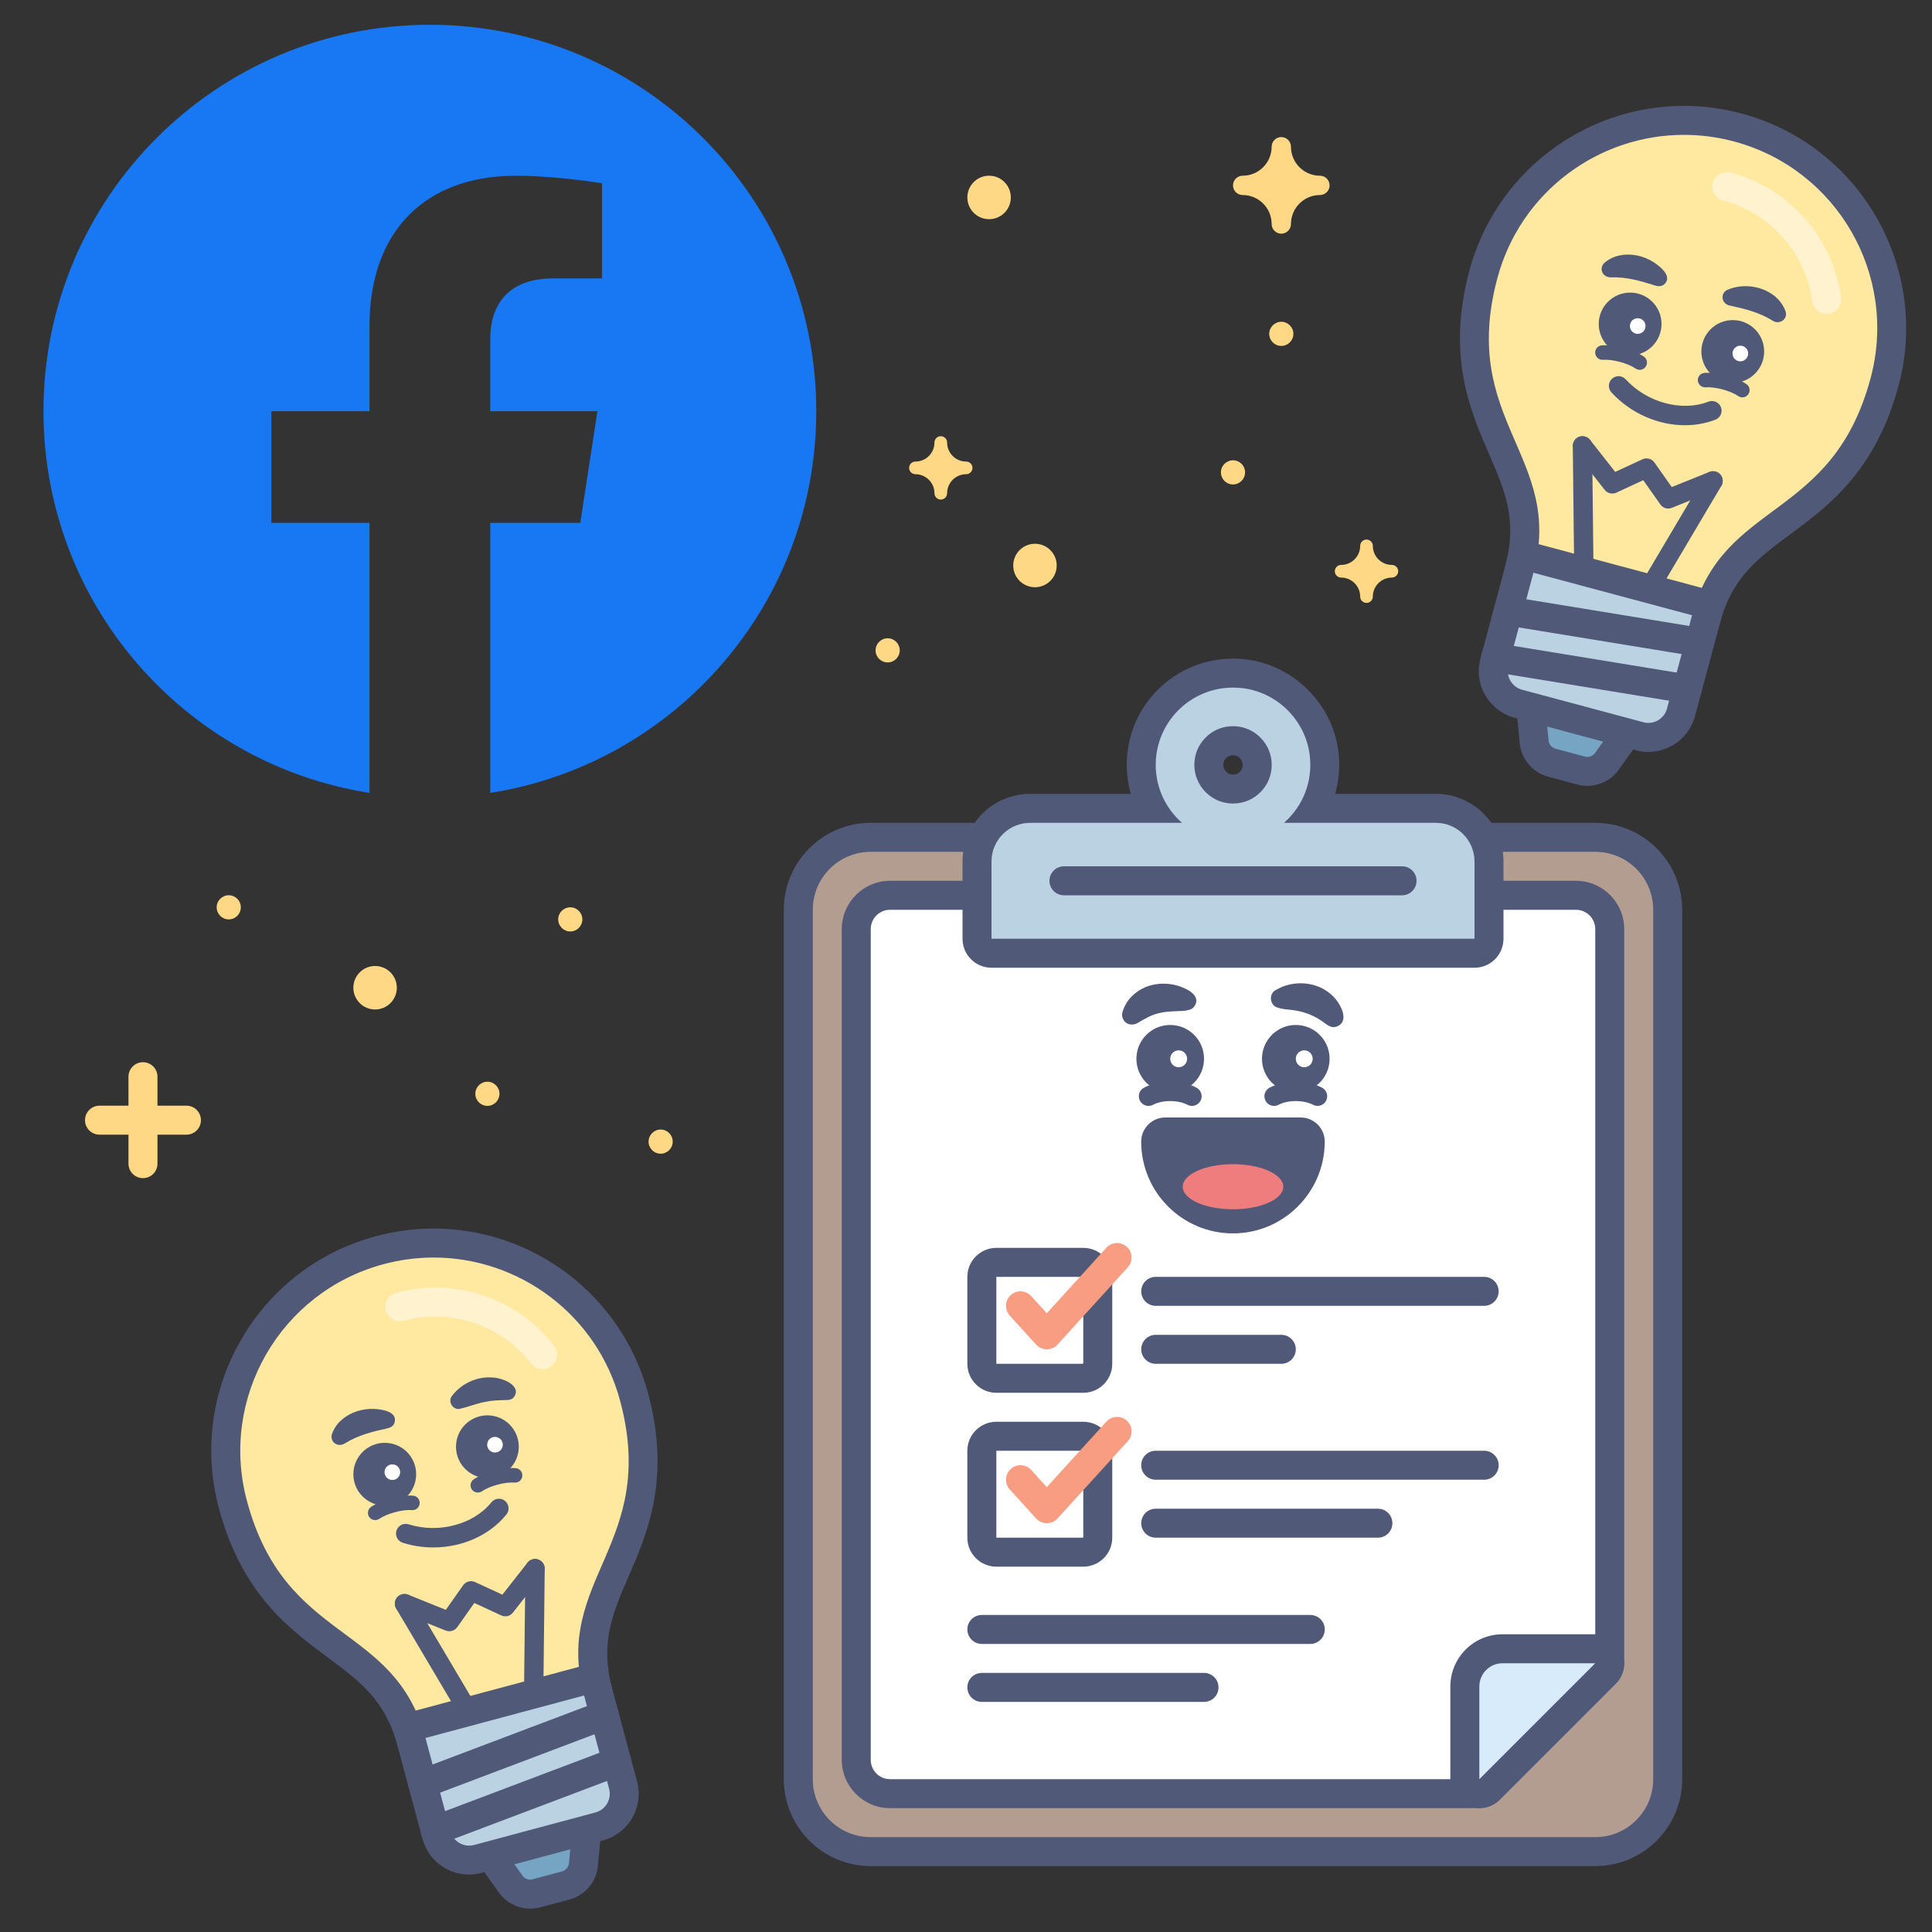
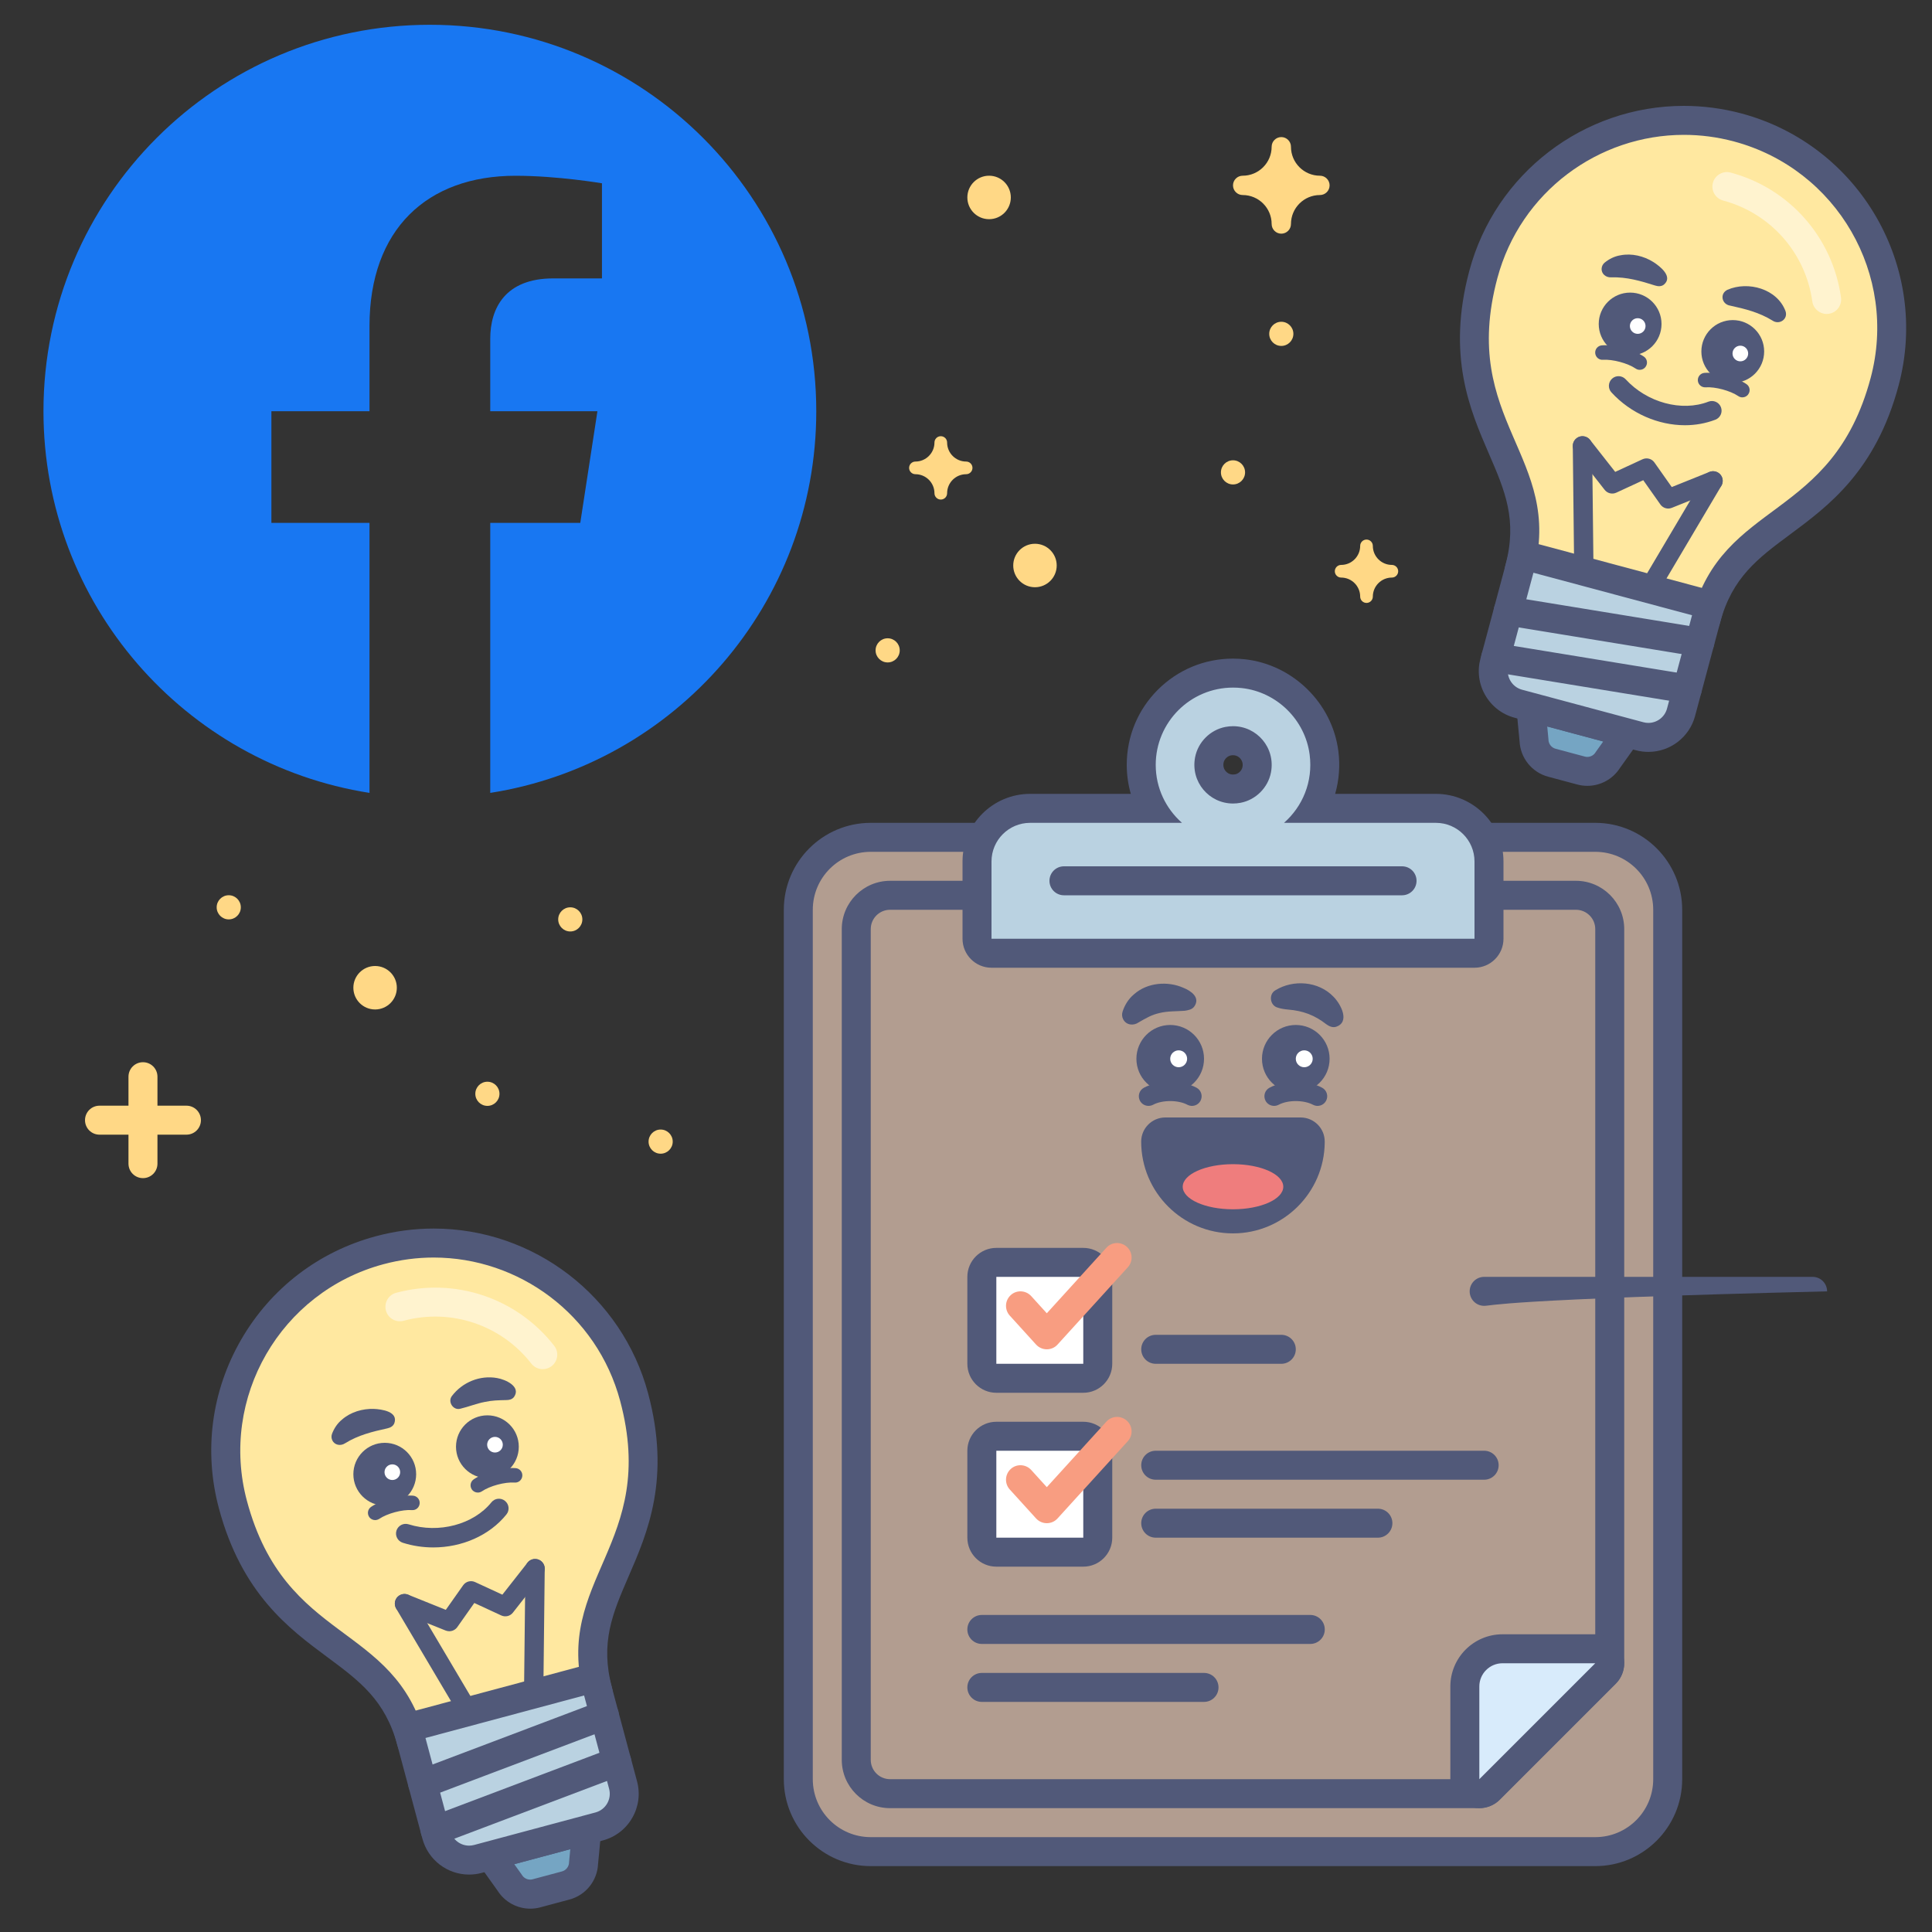
<svg xmlns="http://www.w3.org/2000/svg" version="1.1" id="Facebook_x5F_Hub-Facebook_x5F_Ads_x5F_Resources" x="0px" y="0px" viewBox="0 0 400 400" style="enable-background:new 0 0 400 400;" xml:space="preserve">
  <rect x="0" y="0" width="400" height="400" fill="#333333" stroke="none" />
  <style type="text/css">
	.st0{fill:#1877F2;}
	.st1{fill:#FFD886;}
	.st2{fill:none;}
	.st3{fill:#B29D90;}
	.st4{fill:#515979;}
	.st5{fill:#FFFFFF;}
	.st6{fill:#D8EBFB;}
	.st7{fill:#BAD2E1;}
	.st8{fill:#F89D81;}
	.st9{fill:#EF7D7D;}
	.st10{fill:#FFE8A0;}
	.st11{fill:#FFF3CF;}
	.st12{fill:#75A5C3;}
</style>
  <g>
    <path class="st0" d="M89,5.13c-44.18,0-80,35.82-80,80c0,39.93,29.25,73.03,67.5,79.03l0-55.9l-20.31,0l0-23.12l20.31,0l0-17.62   c0-20.05,11.94-31.13,30.22-31.13c8.75,0,17.91,1.56,17.91,1.56l0,19.69l-10.09,0c-9.94,0-13.04,6.17-13.04,12.49l0,15.01l22.19,0   l-3.55,23.12l-18.64,0l0,55.9c38.25-6,67.5-39.1,67.5-79.03C169,40.95,133.18,5.13,89,5.13z" />
  </g>
  <g>
    <path class="st1" d="M288.17,116.96c-2.17,0-3.94-1.77-3.94-3.94c0-0.72-0.59-1.31-1.31-1.31c-0.72,0-1.31,0.59-1.31,1.31   c0,2.17-1.77,3.94-3.94,3.94c-0.72,0-1.31,0.59-1.31,1.31s0.59,1.31,1.31,1.31c2.17,0,3.94,1.77,3.94,3.94   c0,0.72,0.59,1.31,1.31,1.31c0.72,0,1.31-0.59,1.31-1.31c0-2.17,1.77-3.94,3.94-3.94c0.72,0,1.31-0.59,1.31-1.31   S288.89,116.96,288.17,116.96z" />
  </g>
  <g>
    <path class="st1" d="M200.03,95.56c-2.17,0-3.94-1.77-3.94-3.94c0-0.72-0.59-1.31-1.31-1.31c-0.72,0-1.31,0.59-1.31,1.31   c0,2.17-1.77,3.94-3.94,3.94c-0.72,0-1.31,0.59-1.31,1.31c0,0.72,0.59,1.31,1.31,1.31c2.17,0,3.94,1.77,3.94,3.94   c0,0.72,0.59,1.31,1.31,1.31c0.72,0,1.31-0.59,1.31-1.31c0-2.17,1.77-3.94,3.94-3.94c0.72,0,1.31-0.59,1.31-1.31   C201.34,96.14,200.75,95.56,200.03,95.56z" />
  </g>
  <g>
    <path class="st1" d="M273.28,36.38c-3.31,0-6-2.69-6-6c0-1.1-0.9-2-2-2s-2,0.9-2,2c0,3.31-2.69,6-6,6c-1.1,0-2,0.9-2,2s0.9,2,2,2   c3.31,0,6,2.69,6,6c0,1.1,0.9,2,2,2s2-0.9,2-2c0-3.31,2.69-6,6-6c1.1,0,2-0.9,2-2S274.38,36.38,273.28,36.38z" />
  </g>
  <g>
    <circle class="st1" cx="214.28" cy="117.08" r="4.5" />
  </g>
  <g>
    <circle class="st1" cx="77.66" cy="204.5" r="4.5" />
  </g>
  <g>
    <circle class="st1" cx="204.78" cy="40.88" r="4.5" />
  </g>
  <g>
    <circle class="st1" cx="136.78" cy="236.36" r="2.5" />
  </g>
  <g>
    <circle class="st1" cx="183.78" cy="134.65" r="2.5" />
  </g>
  <g>
    <circle class="st1" cx="265.28" cy="69.12" r="2.5" />
  </g>
  <g>
    <circle class="st1" cx="255.28" cy="97.8" r="2.5" />
  </g>
  <g>
    <circle class="st1" cx="118.07" cy="190.35" r="2.5" />
  </g>
  <g>
    <circle class="st1" cx="100.91" cy="226.46" r="2.5" />
  </g>
  <g>
    <circle class="st1" cx="47.36" cy="187.85" r="2.5" />
  </g>
  <path class="st1" d="M38.6,228.92h-6v-6c0-1.66-1.34-3-3-3s-3,1.34-3,3v6h-6c-1.66,0-3,1.34-3,3s1.34,3,3,3h6v6c0,1.66,1.34,3,3,3  s3-1.34,3-3v-6h6c1.66,0,3-1.34,3-3S40.26,228.92,38.6,228.92z" />
  <g>
    <rect x="-0.63" y="0.79" class="st2" width="400" height="400" />
  </g>
  <g>
    <g>
      <g>
        <path class="st3" d="M180.28,383.36c-8.27,0-15-6.73-15-15v-180c0-8.27,6.73-15,15-15h150c8.27,0,15,6.73,15,15v180     c0,8.27-6.73,15-15,15H180.28z" />
      </g>
      <g>
        <path class="st4" d="M330.28,176.36c6.63,0,12,5.37,12,12v180c0,6.63-5.37,12-12,12h-150c-6.63,0-12-5.37-12-12v-180     c0-6.63,5.37-12,12-12H330.28 M330.28,170.36h-150c-9.93,0-18,8.07-18,18v180c0,9.93,8.07,18,18,18h150c9.93,0,18-8.07,18-18     v-180C348.28,178.44,340.2,170.36,330.28,170.36L330.28,170.36z" />
      </g>
    </g>
    <g>
      <g>
-         <path class="st5" d="M184.28,371.37c-3.86,0-7-3.14-7-7v-172c0-3.86,3.14-7,7-7h142c3.86,0,7,3.14,7,7v152     c0,0.8-0.32,1.56-0.88,2.12l-24,24c-0.56,0.56-1.33,0.88-2.12,0.88H184.28z" />
-       </g>
+         </g>
      <g>
        <path class="st4" d="M326.28,188.36c2.21,0,4,1.79,4,4v152l-24,24h-122c-2.21,0-4-1.79-4-4v-172c0-2.21,1.79-4,4-4H326.28      M326.28,182.36h-142c-5.51,0-10,4.49-10,10v172c0,5.51,4.49,10,10,10h122c1.59,0,3.12-0.63,4.24-1.76l24-24     c1.13-1.13,1.76-2.65,1.76-4.24v-152C336.28,186.85,331.79,182.36,326.28,182.36L326.28,182.36z" />
      </g>
    </g>
    <g>
      <g>
        <path class="st6" d="M306.28,371.37c-0.39,0-0.78-0.07-1.15-0.23c-1.12-0.46-1.85-1.56-1.85-2.77v-19.2c0-4.3,3.5-7.8,7.8-7.8     h19.2c1.21,0,2.31,0.73,2.77,1.85c0.46,1.12,0.21,2.41-0.65,3.27l-24,24C307.83,371.06,307.06,371.37,306.28,371.37z" />
      </g>
      <g>
        <path class="st4" d="M330.28,344.36l-24,24v-19.2c0-2.65,2.15-4.8,4.8-4.8H330.28 M330.28,338.36h-19.2     c-5.96,0-10.8,4.84-10.8,10.8v19.2c0,2.43,1.46,4.61,3.7,5.54c0.74,0.31,1.52,0.46,2.29,0.46c1.56,0,3.1-0.61,4.24-1.76l24-24     c1.72-1.72,2.23-4.3,1.3-6.54C334.89,339.83,332.7,338.36,330.28,338.36L330.28,338.36z M330.28,350.36L330.28,350.36     L330.28,350.36L330.28,350.36z" />
      </g>
    </g>
    <g>
      <path class="st4" d="M265.28,282.36h-26c-1.66,0-3-1.34-3-3l0,0c0-1.66,1.34-3,3-3h26c1.66,0,3,1.34,3,3l0,0    C268.28,281.02,266.93,282.36,265.28,282.36z" />
    </g>
    <g>
-       <path class="st4" d="M307.28,270.36h-68c-1.66,0-3-1.34-3-3l0,0c0-1.66,1.34-3,3-3h68c1.66,0,3,1.34,3,3l0,0    C310.28,269.02,308.93,270.36,307.28,270.36z" />
+       <path class="st4" d="M307.28,270.36c-1.66,0-3-1.34-3-3l0,0c0-1.66,1.34-3,3-3h68c1.66,0,3,1.34,3,3l0,0    C310.28,269.02,308.93,270.36,307.28,270.36z" />
    </g>
    <g>
      <g>
        <g>
          <path class="st7" d="M205.28,197.36c-1.66,0-3-1.34-3-3v-16c0-6.07,4.93-11,11-11h25.28c-1.48-2.74-2.28-5.83-2.28-9      c0-10.48,8.52-19,19-19c0.72,0,1.45,0.04,2.17,0.12c8.56,0.95,15.57,7.84,16.67,16.39c0.52,4.02-0.26,8.03-2.12,11.49h25.28      c6.07,0,11,4.93,11,11v16c0,1.66-1.34,3-3,3H205.28z M255.28,153.36c-0.33,0-0.67,0.03-1.01,0.1c-1.93,0.37-3.53,1.97-3.9,3.9      c-0.29,1.54,0.08,3.02,1.05,4.19c0.96,1.15,2.36,1.81,3.85,1.81c0.33,0,0.67-0.03,1.01-0.1c1.93-0.37,3.53-1.97,3.9-3.9      c0.29-1.53-0.08-3.02-1.05-4.19C258.18,154.03,256.77,153.36,255.28,153.36z" />
        </g>
      </g>
      <g>
        <g>
          <path class="st4" d="M255.28,142.36c0.6,0,1.22,0.03,1.84,0.1c7.23,0.8,13.1,6.57,14.03,13.79c0.72,5.63-1.49,10.75-5.31,14.11      h31.44c4.42,0,8,3.58,8,8v16h-100v-16c0-4.42,3.58-8,8-8h31.44c-3.33-2.93-5.44-7.21-5.44-12      C239.28,149.53,246.44,142.36,255.28,142.36 M255.28,166.36c0.51,0,1.04-0.05,1.57-0.15c3.15-0.6,5.69-3.14,6.29-6.29      c0.97-5.11-2.92-9.57-7.85-9.57c-0.51,0-1.04,0.05-1.57,0.15c-3.15,0.6-5.69,3.14-6.29,6.29      C246.46,161.9,250.35,166.36,255.28,166.36 M255.28,136.36C255.28,136.36,255.28,136.36,255.28,136.36      c-5.88,0-11.4,2.29-15.56,6.44c-4.16,4.16-6.44,9.68-6.44,15.56c0,2.05,0.29,4.07,0.84,6h-20.84c-7.72,0-14,6.28-14,14v16      c0,3.31,2.69,6,6,6h100c3.31,0,6-2.69,6-6v-16c0-7.72-6.28-14-14-14h-20.85c0.81-2.84,1.05-5.85,0.66-8.87      c-1.27-9.9-9.39-17.88-19.32-18.99C256.95,136.41,256.11,136.36,255.28,136.36L255.28,136.36z M255.28,160.36      c-0.82,0-1.32-0.46-1.54-0.73c-0.27-0.33-0.57-0.9-0.41-1.72c0.14-0.72,0.79-1.37,1.51-1.51c0.15-0.03,0.3-0.04,0.45-0.04      c0.82,0,1.32,0.46,1.54,0.73c0.27,0.33,0.57,0.9,0.41,1.72c-0.14,0.72-0.79,1.37-1.51,1.51      C255.57,160.35,255.42,160.36,255.28,160.36L255.28,160.36z" />
        </g>
      </g>
    </g>
    <g>
      <line class="st7" x1="220.28" y1="182.36" x2="290.28" y2="182.36" />
      <path class="st4" d="M290.28,185.36h-70c-1.66,0-3-1.34-3-3s1.34-3,3-3h70c1.66,0,3,1.34,3,3S291.93,185.36,290.28,185.36z" />
    </g>
    <g>
      <g>
        <path class="st5" d="M206.28,285.36c-1.66,0-3-1.34-3-3v-18c0-1.66,1.34-3,3-3h18c1.66,0,3,1.34,3,3v18c0,1.66-1.34,3-3,3H206.28     z" />
      </g>
      <g>
        <path class="st4" d="M224.28,264.36v18h-18v-18H224.28 M224.28,258.36h-18c-3.31,0-6,2.69-6,6v18c0,3.31,2.69,6,6,6h18     c3.31,0,6-2.69,6-6v-18C230.28,261.05,227.59,258.36,224.28,258.36L224.28,258.36z" />
      </g>
    </g>
    <g>
      <path class="st8" d="M216.73,279.36L216.73,279.36c-0.85,0-1.65-0.36-2.22-0.98l-5.45-6c-1.11-1.23-1.02-3.12,0.2-4.24    s3.12-1.02,4.24,0.2l3.23,3.56l12.33-13.56c1.11-1.23,3.01-1.32,4.24-0.2c1.23,1.11,1.32,3.01,0.2,4.24l-14.55,16    C218.38,279.01,217.58,279.36,216.73,279.36z" />
    </g>
    <g>
      <path class="st4" d="M285.28,318.36h-46c-1.66,0-3-1.34-3-3l0,0c0-1.66,1.34-3,3-3h46c1.66,0,3,1.34,3,3l0,0    C288.28,317.02,286.93,318.36,285.28,318.36z" />
    </g>
    <g>
      <path class="st4" d="M307.28,306.36h-68c-1.66,0-3-1.34-3-3l0,0c0-1.66,1.34-3,3-3h68c1.66,0,3,1.34,3,3l0,0    C310.28,305.02,308.93,306.36,307.28,306.36z" />
    </g>
    <g>
      <path class="st4" d="M249.28,352.36h-46c-1.66,0-3-1.34-3-3l0,0c0-1.66,1.34-3,3-3h46c1.66,0,3,1.34,3,3l0,0    C252.28,351.02,250.93,352.36,249.28,352.36z" />
    </g>
    <g>
      <path class="st4" d="M271.28,340.36h-68c-1.66,0-3-1.34-3-3l0,0c0-1.66,1.34-3,3-3h68c1.66,0,3,1.34,3,3l0,0    C274.28,339.02,272.93,340.36,271.28,340.36z" />
    </g>
    <g>
      <g>
        <path class="st5" d="M206.28,321.36c-1.66,0-3-1.34-3-3v-18c0-1.66,1.34-3,3-3h18c1.66,0,3,1.34,3,3v18c0,1.66-1.34,3-3,3H206.28     z" />
      </g>
      <g>
        <path class="st4" d="M224.28,300.36v18h-18v-18H224.28 M224.28,294.36h-18c-3.31,0-6,2.69-6,6v18c0,3.31,2.69,6,6,6h18     c3.31,0,6-2.69,6-6v-18C230.28,297.05,227.59,294.36,224.28,294.36L224.28,294.36z" />
      </g>
    </g>
    <g>
      <path class="st8" d="M216.73,315.36L216.73,315.36c-0.85,0-1.65-0.36-2.22-0.98l-5.45-6c-1.11-1.23-1.02-3.12,0.2-4.24    s3.12-1.02,4.24,0.2l3.23,3.56l12.33-13.56c1.11-1.23,3.01-1.32,4.24-0.2c1.23,1.11,1.32,3.01,0.2,4.24l-14.55,16    C218.38,315.01,217.58,315.36,216.73,315.36z" />
    </g>
    <g>
      <g>
        <g>
          <path class="st4" d="M263.78,228.96c-0.71,0-1.4-0.38-1.76-1.05c-0.52-0.97-0.16-2.19,0.82-2.71c3.05-1.64,7.83-1.64,10.89,0      c0.97,0.52,1.34,1.73,0.82,2.71c-0.52,0.97-1.73,1.34-2.71,0.82c-1.9-1.02-5.22-1.02-7.11,0      C264.42,228.89,264.1,228.96,263.78,228.96z" />
        </g>
        <g>
          <g>
            <circle class="st4" cx="268.28" cy="219.21" r="7" />
          </g>
          <g>
            <circle class="st5" cx="270.03" cy="219.21" r="1.75" />
          </g>
        </g>
        <g>
          <path class="st4" d="M264.05,205.03c3.7-2.29,8.96-1.89,12.03,1.33c1.57,1.57,3.49,5.3,0.49,6.24c-0.74,0.19-1.4-0.13-1.97-0.54      c-2.44-1.9-4.85-2.79-7.91-3.04c-0.74-0.07-1.47-0.17-2.14-0.4C262.92,208.21,262.61,205.85,264.05,205.03L264.05,205.03z" />
        </g>
        <g>
          <path class="st4" d="M237.78,228.96c-0.71,0-1.4-0.38-1.76-1.05c-0.52-0.97-0.16-2.19,0.82-2.71c3.05-1.64,7.83-1.64,10.89,0      c0.97,0.52,1.34,1.73,0.82,2.71c-0.52,0.97-1.73,1.34-2.71,0.82c-1.9-1.02-5.22-1.02-7.11,0      C238.42,228.89,238.1,228.96,237.78,228.96z" />
        </g>
        <g>
          <g>
            <circle class="st4" cx="242.28" cy="219.21" r="7" />
          </g>
          <g>
            <circle class="st5" cx="244.03" cy="219.21" r="1.75" />
          </g>
        </g>
        <g>
          <path class="st4" d="M245.29,209.27c-1.64,0.12-3.63,0.06-5.19,0.46c-1.68,0.37-2.76,1.03-4.35,1.94      c-1.07,0.75-2.56,0.59-3.2-0.62c-0.27-0.5-0.3-1.08-0.14-1.58c0.42-1.32,1.19-2.63,2.36-3.6c2.76-2.47,7.01-2.8,10.28-1.34      c1.51,0.61,3.52,1.98,2.22,3.84C246.82,209.03,246,209.15,245.29,209.27L245.29,209.27z" />
        </g>
      </g>
      <g>
        <path class="st4" d="M269.28,231.36L269.28,231.36h-28.01c-2.76,0-5,2.24-5,5c0,10.48,8.52,19,19,19c10.41,0,18.9-8.42,19-18.81     c0-0.06,0-0.12,0-0.19C274.28,233.6,272.04,231.36,269.28,231.36z" />
        <g>
          <g>
            <ellipse class="st9" cx="255.28" cy="245.7" rx="10.41" ry="4.67" />
          </g>
        </g>
      </g>
    </g>
  </g>
  <g>
    <g>
      <g>
        <path class="st10" d="M350.33,130.38c-0.26,0-0.52-0.03-0.78-0.1l-32.84-8.8c-1.6-0.43-2.55-2.07-2.12-3.67     c2.79-10.41-0.16-17.21-3.57-25.09c-3.91-9.03-8.35-19.27-3.89-35.92c5.03-18.77,22.1-31.88,41.51-31.88     c3.75,0,7.5,0.5,11.15,1.48c22.9,6.14,36.54,29.76,30.41,52.66c-4.46,16.66-13.42,23.3-21.33,29.17     c-6.9,5.11-12.85,9.53-15.64,19.94c-0.21,0.77-0.71,1.42-1.4,1.82C351.37,130.25,350.85,130.38,350.33,130.38z" />
      </g>
      <g>
        <g>
          <path class="st4" d="M348.63,27.92c3.43,0,6.91,0.44,10.38,1.37c21.34,5.72,34,27.65,28.28,48.99      c-7.97,29.73-30.51,25.01-36.97,49.1l-32.84-8.8c6.46-24.1-15.43-31.28-7.46-61.01C314.81,39.7,330.97,27.92,348.63,27.92       M348.63,21.92c-20.77,0-39.03,14.02-44.41,34.1c-4.73,17.67,0.13,28.88,4.03,37.89c3.32,7.67,5.95,13.72,3.43,23.12      c-0.86,3.2,1.04,6.49,4.24,7.35l32.84,8.8c0.52,0.14,1.04,0.21,1.56,0.21c2.65,0,5.07-1.77,5.79-4.45      c2.52-9.4,7.82-13.33,14.53-18.31c7.89-5.85,17.71-13.13,22.44-30.8c6.56-24.5-8.03-49.77-32.53-56.34      C356.66,22.45,352.64,21.92,348.63,21.92L348.63,21.92z" />
        </g>
      </g>
    </g>
    <g>
      <path class="st4" d="M348.86,88.04c-5.53,0-11.23-2.43-15.23-6.8c-0.75-0.81-0.69-2.08,0.12-2.83c0.81-0.75,2.08-0.69,2.83,0.12    c4.41,4.82,11.62,6.77,17.13,4.63c1.03-0.4,2.19,0.11,2.59,1.14c0.4,1.03-0.11,2.19-1.14,2.59    C353.15,87.66,351.02,88.04,348.86,88.04z" />
    </g>
    <g>
      <g>
        <path class="st4" d="M360.74,82.27c-0.29,0-0.58-0.08-0.84-0.26c-1.67-1.13-4.77-1.96-6.78-1.82c-0.81,0.06-1.54-0.56-1.6-1.39     c-0.06-0.83,0.56-1.54,1.39-1.6c2.65-0.19,6.46,0.83,8.67,2.32c0.69,0.46,0.87,1.4,0.4,2.08     C361.7,82.04,361.23,82.27,360.74,82.27z" />
      </g>
      <g>
        <g>
          <circle class="st4" cx="358.75" cy="72.77" r="6.5" />
        </g>
        <g>
          <circle class="st5" cx="360.32" cy="73.19" r="1.62" />
        </g>
      </g>
      <g>
        <path class="st4" d="M339.49,76.57c-0.29,0-0.58-0.08-0.84-0.26c-1.67-1.13-4.77-1.95-6.78-1.82c-0.82,0.07-1.54-0.56-1.6-1.39     c-0.06-0.83,0.56-1.54,1.39-1.6c2.65-0.19,6.46,0.83,8.67,2.32c0.69,0.46,0.87,1.4,0.4,2.08     C340.45,76.34,339.98,76.57,339.49,76.57z" />
      </g>
      <g>
        <g>
          <circle class="st4" cx="337.5" cy="67.08" r="6.5" />
        </g>
        <g>
          <circle class="st5" cx="339.07" cy="67.5" r="1.62" />
        </g>
      </g>
      <g>
        <path class="st4" d="M357.64,60c4.31-1.88,10.31-0.19,12.03,4.41c0.58,1.68-1.29,2.93-2.7,1.96c-2.73-1.69-5.64-2.41-8.74-3.09     C356.46,63.02,356,60.79,357.64,60L357.64,60z" />
      </g>
      <g>
        <path class="st4" d="M342.69,59.12c-3.02-0.96-5.9-1.8-9.11-1.7c-1.07,0.07-2.06-0.71-1.98-1.83c0.03-0.49,0.27-0.92,0.62-1.21     c0.91-0.75,2.05-1.33,3.27-1.52c2.35-0.47,4.84,0.15,6.82,1.39c1.36,0.87,4.15,3.02,2.18,4.68     C343.94,59.35,343.28,59.3,342.69,59.12L342.69,59.12z" />
      </g>
    </g>
    <g>
      <path class="st11" d="M378.19,65c-1.47,0-2.76-1.09-2.97-2.59c-1.4-10.06-8.65-18.26-18.46-20.89c-1.6-0.43-2.55-2.07-2.12-3.67    c0.43-1.6,2.08-2.55,3.67-2.12c12.15,3.25,21.11,13.4,22.85,25.86c0.23,1.64-0.92,3.16-2.56,3.38    C378.47,64.99,378.33,65,378.19,65z" />
    </g>
    <g>
      <g>
        <path class="st4" d="M327.92,120.27c-1.09,0-1.99-0.88-2-1.98l-0.29-25.96c-0.01-1.1,0.87-2.01,1.98-2.02c0.01,0,0.02,0,0.02,0     c1.09,0,1.99,0.88,2,1.98l0.29,25.96c0.01,1.1-0.87,2.01-1.98,2.02C327.93,120.27,327.93,120.27,327.92,120.27z" />
      </g>
      <g>
        <path class="st4" d="M341.44,123.9c-0.35,0-0.7-0.09-1.02-0.28c-0.95-0.56-1.26-1.79-0.7-2.74l13.23-22.34     c0.56-0.95,1.79-1.26,2.74-0.7c0.95,0.56,1.26,1.79,0.7,2.74l-13.23,22.34C342.79,123.55,342.12,123.9,341.44,123.9z" />
      </g>
      <g>
        <path class="st4" d="M345.4,105.29c-0.64,0-1.25-0.3-1.64-0.85l-3.54-5.02l-5.58,2.58c-0.84,0.39-1.84,0.15-2.41-0.58l-6.17-7.87     c-0.68-0.87-0.53-2.13,0.34-2.81c0.87-0.68,2.12-0.53,2.81,0.34l5.2,6.62l5.65-2.61c0.88-0.4,1.92-0.13,2.47,0.66l3.59,5.09     l7.81-3.14c1.02-0.41,2.19,0.09,2.6,1.11s-0.09,2.19-1.11,2.6l-9.28,3.73C345.9,105.24,345.64,105.29,345.4,105.29z" />
      </g>
    </g>
    <g>
      <g>
        <path class="st12" d="M328.65,159.7c-0.44,0-0.87-0.06-1.29-0.17l-6.05-1.62c-2.13-0.57-3.63-2.47-3.7-4.66l-0.65-6.86     l19.94,5.34l-4,5.62C331.98,158.81,330.37,159.7,328.65,159.7z" />
      </g>
      <g>
        <path class="st4" d="M320.34,150.41l11.59,3.11l-1.56,2.19c-0.36,0.63-1.03,1-1.73,1c-0.17,0-0.35-0.02-0.52-0.07l-6.05-1.62     c-0.88-0.23-1.48-1.03-1.48-1.93L320.34,150.41 M313.55,142.38l0.82,8.6l0.24,2.48c0.16,3.46,2.55,6.45,5.92,7.35l6.05,1.62     c0.68,0.18,1.37,0.27,2.07,0.27c2.72,0,5.27-1.4,6.73-3.68l1.45-2.03l5.01-7.04l-8.34-2.24l-11.59-3.11L313.55,142.38     L313.55,142.38z" />
      </g>
    </g>
    <g>
      <g>
        <path class="st7" d="M341.29,152.67c-0.61,0-1.22-0.08-1.81-0.24l-25.11-6.73c-1.81-0.48-3.32-1.64-4.25-3.26     s-1.18-3.51-0.7-5.31l5.95-22.22L354,125.26l-5.95,22.22C347.23,150.53,344.45,152.67,341.29,152.67z" />
      </g>
      <g>
        <path class="st4" d="M317.48,118.58l32.84,8.8l-5.18,19.32c-0.48,1.79-2.1,2.97-3.86,2.97c-0.34,0-0.69-0.04-1.04-0.14     l-25.11-6.73c-2.13-0.57-3.4-2.77-2.83-4.9L317.48,118.58 M313.24,111.23l-1.55,5.8l-5.18,19.32c-0.69,2.58-0.34,5.27,1,7.59     c1.34,2.31,3.49,3.97,6.07,4.66l25.11,6.73c0.85,0.23,1.72,0.34,2.59,0.34c4.52,0,8.49-3.05,9.66-7.41l5.18-19.32l1.55-5.8     l-5.8-1.55l-32.84-8.8L313.24,111.23L313.24,111.23z" />
      </g>
    </g>
    <g>
      <line class="st12" x1="312.26" y1="126.5" x2="351.93" y2="132.99" />
      <path class="st4" d="M351.93,135.99c-0.16,0-0.32-0.01-0.49-0.04l-39.67-6.49c-1.63-0.27-2.74-1.81-2.48-3.44    c0.27-1.64,1.81-2.74,3.45-2.48l39.67,6.49c1.63,0.27,2.74,1.81,2.48,3.44C354.65,134.94,353.38,135.99,351.93,135.99z" />
    </g>
    <g>
      <line class="st12" x1="309.67" y1="136.16" x2="349.34" y2="142.65" />
      <path class="st4" d="M349.34,145.65c-0.16,0-0.32-0.01-0.49-0.04l-39.67-6.49c-1.63-0.27-2.74-1.81-2.48-3.44    c0.27-1.64,1.81-2.75,3.45-2.48l39.67,6.49c1.63,0.27,2.74,1.81,2.48,3.44C352.06,144.6,350.79,145.65,349.34,145.65z" />
    </g>
  </g>
  <g>
    <g>
      <g>
        <path class="st10" d="M88.08,362.83c-0.52,0-1.04-0.14-1.5-0.4c-0.69-0.4-1.19-1.05-1.4-1.82c-2.79-10.41-8.74-14.82-15.64-19.94     c-7.91-5.86-16.87-12.51-21.33-29.17c-6.14-22.9,7.5-46.53,30.41-52.66c3.65-0.98,7.41-1.47,11.15-1.47     c19.41,0,36.48,13.11,41.51,31.88c4.46,16.66,0.03,26.89-3.89,35.92c-3.41,7.88-6.36,14.68-3.57,25.09     c0.21,0.77,0.1,1.59-0.3,2.28s-1.05,1.19-1.82,1.4l-32.84,8.8C88.61,362.8,88.34,362.83,88.08,362.83z" />
      </g>
      <g>
        <g>
          <path class="st4" d="M89.78,260.36c17.66,0,33.82,11.79,38.61,29.66c7.97,29.73-13.92,36.91-7.46,61.01l-32.84,8.8      c-6.46-24.1-29-19.37-36.97-49.1c-5.72-21.34,6.95-43.27,28.28-48.99C82.87,260.81,86.35,260.36,89.78,260.36 M89.78,254.36      c-4.01,0-8.02,0.53-11.93,1.58c-11.87,3.18-21.79,10.79-27.93,21.43c-6.14,10.64-7.78,23.04-4.6,34.91      c4.73,17.67,14.55,24.95,22.44,30.8c6.71,4.98,12.01,8.91,14.53,18.31c0.41,1.54,1.42,2.85,2.8,3.64c0.92,0.53,1.96,0.8,3,0.8      c0.52,0,1.04-0.07,1.55-0.2l32.84-8.8c3.2-0.86,5.1-4.15,4.24-7.35c-2.52-9.4,0.11-15.45,3.43-23.12      c3.91-9.01,8.77-20.23,4.03-37.89C128.8,268.39,110.54,254.36,89.78,254.36L89.78,254.36z" />
        </g>
      </g>
    </g>
    <g>
      <path class="st4" d="M89.71,320.38c-2.11,0-4.25-0.31-6.32-0.97c-1.05-0.33-1.64-1.46-1.31-2.51c0.33-1.05,1.46-1.64,2.51-1.31    c6.23,1.96,13.44,0.05,17.15-4.55c0.69-0.86,1.95-1,2.81-0.3c0.86,0.69,1,1.95,0.3,2.81C101.34,317.92,95.62,320.38,89.71,320.38z    " />
    </g>
    <g>
      <g>
        <path class="st4" d="M98.92,309.02c-0.48,0-0.95-0.23-1.24-0.66c-0.46-0.69-0.28-1.62,0.4-2.08c2.21-1.49,6.02-2.51,8.67-2.32     c0.83,0.06,1.45,0.78,1.39,1.6c-0.06,0.83-0.77,1.46-1.6,1.39c-2.01-0.15-5.12,0.69-6.78,1.82     C99.5,308.94,99.21,309.02,98.92,309.02z" />
      </g>
      <g>
        <g>
          <circle class="st4" cx="100.91" cy="299.53" r="6.5" />
        </g>
        <g>
          <circle class="st5" cx="102.48" cy="299.11" r="1.62" />
        </g>
      </g>
      <g>
        <path class="st4" d="M77.67,314.72c-0.48,0-0.96-0.23-1.24-0.66c-0.46-0.69-0.28-1.62,0.4-2.08c2.21-1.49,6.02-2.51,8.67-2.32     c0.83,0.06,1.45,0.78,1.39,1.6c-0.06,0.83-0.76,1.46-1.6,1.39c-2-0.15-5.11,0.69-6.78,1.82     C78.25,314.63,77.95,314.72,77.67,314.72z" />
      </g>
      <g>
        <g>
          <circle class="st4" cx="79.66" cy="305.22" r="6.5" />
        </g>
        <g>
          <circle class="st5" cx="81.23" cy="304.8" r="1.62" />
        </g>
      </g>
      <g>
        <path class="st4" d="M93.57,289.02c2.16-2.85,5.82-4.35,9.35-3.71c1.76,0.3,5.01,1.77,3.5,3.92c-0.4,0.51-1,0.64-1.6,0.64     c-1.65,0.04-2.91,0.05-4.47,0.39c-1.65,0.31-3.39,1.01-5.04,1.4C93.83,292.07,92.63,290.21,93.57,289.02L93.57,289.02z" />
      </g>
      <g>
        <path class="st4" d="M80.18,295.73c-3.1,0.68-6.01,1.39-8.74,3.09c-0.89,0.59-2.14,0.41-2.63-0.6c-0.22-0.44-0.23-0.93-0.07-1.36     c0.42-1.11,1.11-2.18,2.07-2.95c1.8-1.58,4.27-2.29,6.6-2.21c1.62,0.07,5.1,0.54,4.23,2.97     C81.38,295.31,80.79,295.59,80.18,295.73L80.18,295.73z" />
      </g>
    </g>
    <g>
      <path class="st11" d="M112.37,283.47c-0.89,0-1.78-0.4-2.37-1.16c-6.24-8.01-16.62-11.49-26.43-8.86    c-1.6,0.43-3.25-0.52-3.67-2.12s0.52-3.25,2.12-3.67c12.14-3.25,24.99,1.05,32.72,10.97c1.02,1.31,0.78,3.19-0.52,4.21    C113.67,283.26,113.02,283.47,112.37,283.47z" />
    </g>
    <g>
      <g>
        <path class="st4" d="M96.97,356.35c-0.68,0-1.35-0.35-1.72-0.98l-13.23-22.34c-0.56-0.95-0.25-2.18,0.7-2.74     c0.95-0.56,2.18-0.25,2.74,0.7l13.23,22.34c0.56,0.95,0.25,2.18-0.7,2.74C97.67,356.26,97.32,356.35,96.97,356.35z" />
      </g>
      <g>
        <path class="st4" d="M110.49,352.72c-0.01,0-0.02,0-0.02,0c-1.1-0.01-1.99-0.92-1.98-2.02l0.29-25.96c0.01-1.1,0.92-2,2.02-1.98     c1.1,0.01,1.99,0.92,1.98,2.02l-0.29,25.96C112.48,351.84,111.58,352.72,110.49,352.72z" />
      </g>
      <g>
        <path class="st4" d="M93.02,337.73c-0.25,0-0.5-0.05-0.74-0.14l-9.28-3.72c-1.02-0.41-1.52-1.58-1.11-2.6     c0.41-1.02,1.58-1.52,2.6-1.11l7.81,3.14l3.59-5.09c0.56-0.79,1.6-1.07,2.47-0.66l5.65,2.61l5.2-6.62     c0.68-0.87,1.94-1.02,2.81-0.34s1.02,1.94,0.34,2.81l-6.17,7.87c-0.57,0.73-1.57,0.97-2.41,0.58l-5.58-2.58l-3.54,5.02     C94.27,337.43,93.65,337.73,93.02,337.73z" />
      </g>
    </g>
    <g>
      <g>
        <path class="st12" d="M109.76,392.15c-1.72,0-3.33-0.9-4.24-2.35l-4-5.62l19.94-5.34l-0.65,6.86c-0.07,2.19-1.58,4.09-3.7,4.66     l-6.05,1.62C110.64,392.09,110.2,392.15,109.76,392.15z" />
      </g>
      <g>
        <path class="st4" d="M118.07,382.86l-0.25,2.67c0,0.91-0.61,1.7-1.48,1.93l-6.05,1.62c-0.17,0.05-0.35,0.07-0.52,0.07     c-0.7,0-1.37-0.37-1.73-1l-1.56-2.19L118.07,382.86 M124.86,374.83l-8.34,2.24l-11.59,3.11l-8.34,2.24l5.01,7.04l1.45,2.03     c1.46,2.28,4.01,3.68,6.73,3.68c0.7,0,1.4-0.09,2.07-0.27l6.05-1.62c3.37-0.9,5.76-3.89,5.92-7.35l0.24-2.48L124.86,374.83     L124.86,374.83z" />
      </g>
    </g>
    <g>
      <g>
        <path class="st7" d="M97.12,385.12c-3.16,0-5.94-2.13-6.76-5.19l-5.95-22.22l38.64-10.35l5.95,22.22     c0.48,1.81,0.24,3.69-0.7,5.31c-0.94,1.62-2.44,2.78-4.25,3.26l-25.11,6.73C98.34,385.04,97.73,385.12,97.12,385.12z" />
      </g>
      <g>
        <path class="st4" d="M120.93,351.03l5.18,19.32c0.57,2.13-0.69,4.33-2.83,4.9l-25.11,6.73c-0.35,0.09-0.7,0.14-1.04,0.14     c-1.77,0-3.38-1.18-3.86-2.97l-5.18-19.32L120.93,351.03 M125.17,343.68l-5.8,1.55l-32.84,8.8l-5.8,1.55l1.55,5.8l5.18,19.32     c1.17,4.36,5.14,7.41,9.66,7.41c0.87,0,1.74-0.11,2.59-0.34l25.11-6.73c2.58-0.69,4.74-2.35,6.07-4.66     c1.34-2.31,1.69-5.01,1-7.59l-5.18-19.32L125.17,343.68L125.17,343.68z" />
      </g>
    </g>
    <g>
      <line class="st12" x1="87.52" y1="369.3" x2="125.12" y2="355.09" />
      <path class="st4" d="M87.52,372.3c-1.21,0-2.35-0.74-2.81-1.94c-0.59-1.55,0.2-3.28,1.75-3.87l37.6-14.22    c1.55-0.58,3.28,0.2,3.87,1.75c0.59,1.55-0.2,3.28-1.75,3.87l-37.6,14.22C88.23,372.24,87.87,372.3,87.52,372.3z" />
    </g>
    <g>
      <line class="st12" x1="90.1" y1="378.96" x2="127.71" y2="364.74" />
      <path class="st4" d="M90.1,381.96c-1.21,0-2.35-0.74-2.81-1.94c-0.59-1.55,0.2-3.28,1.75-3.87l37.6-14.21    c1.55-0.59,3.28,0.19,3.87,1.75c0.59,1.55-0.2,3.28-1.75,3.87l-37.6,14.22C90.82,381.9,90.46,381.96,90.1,381.96z" />
    </g>
  </g>
</svg>